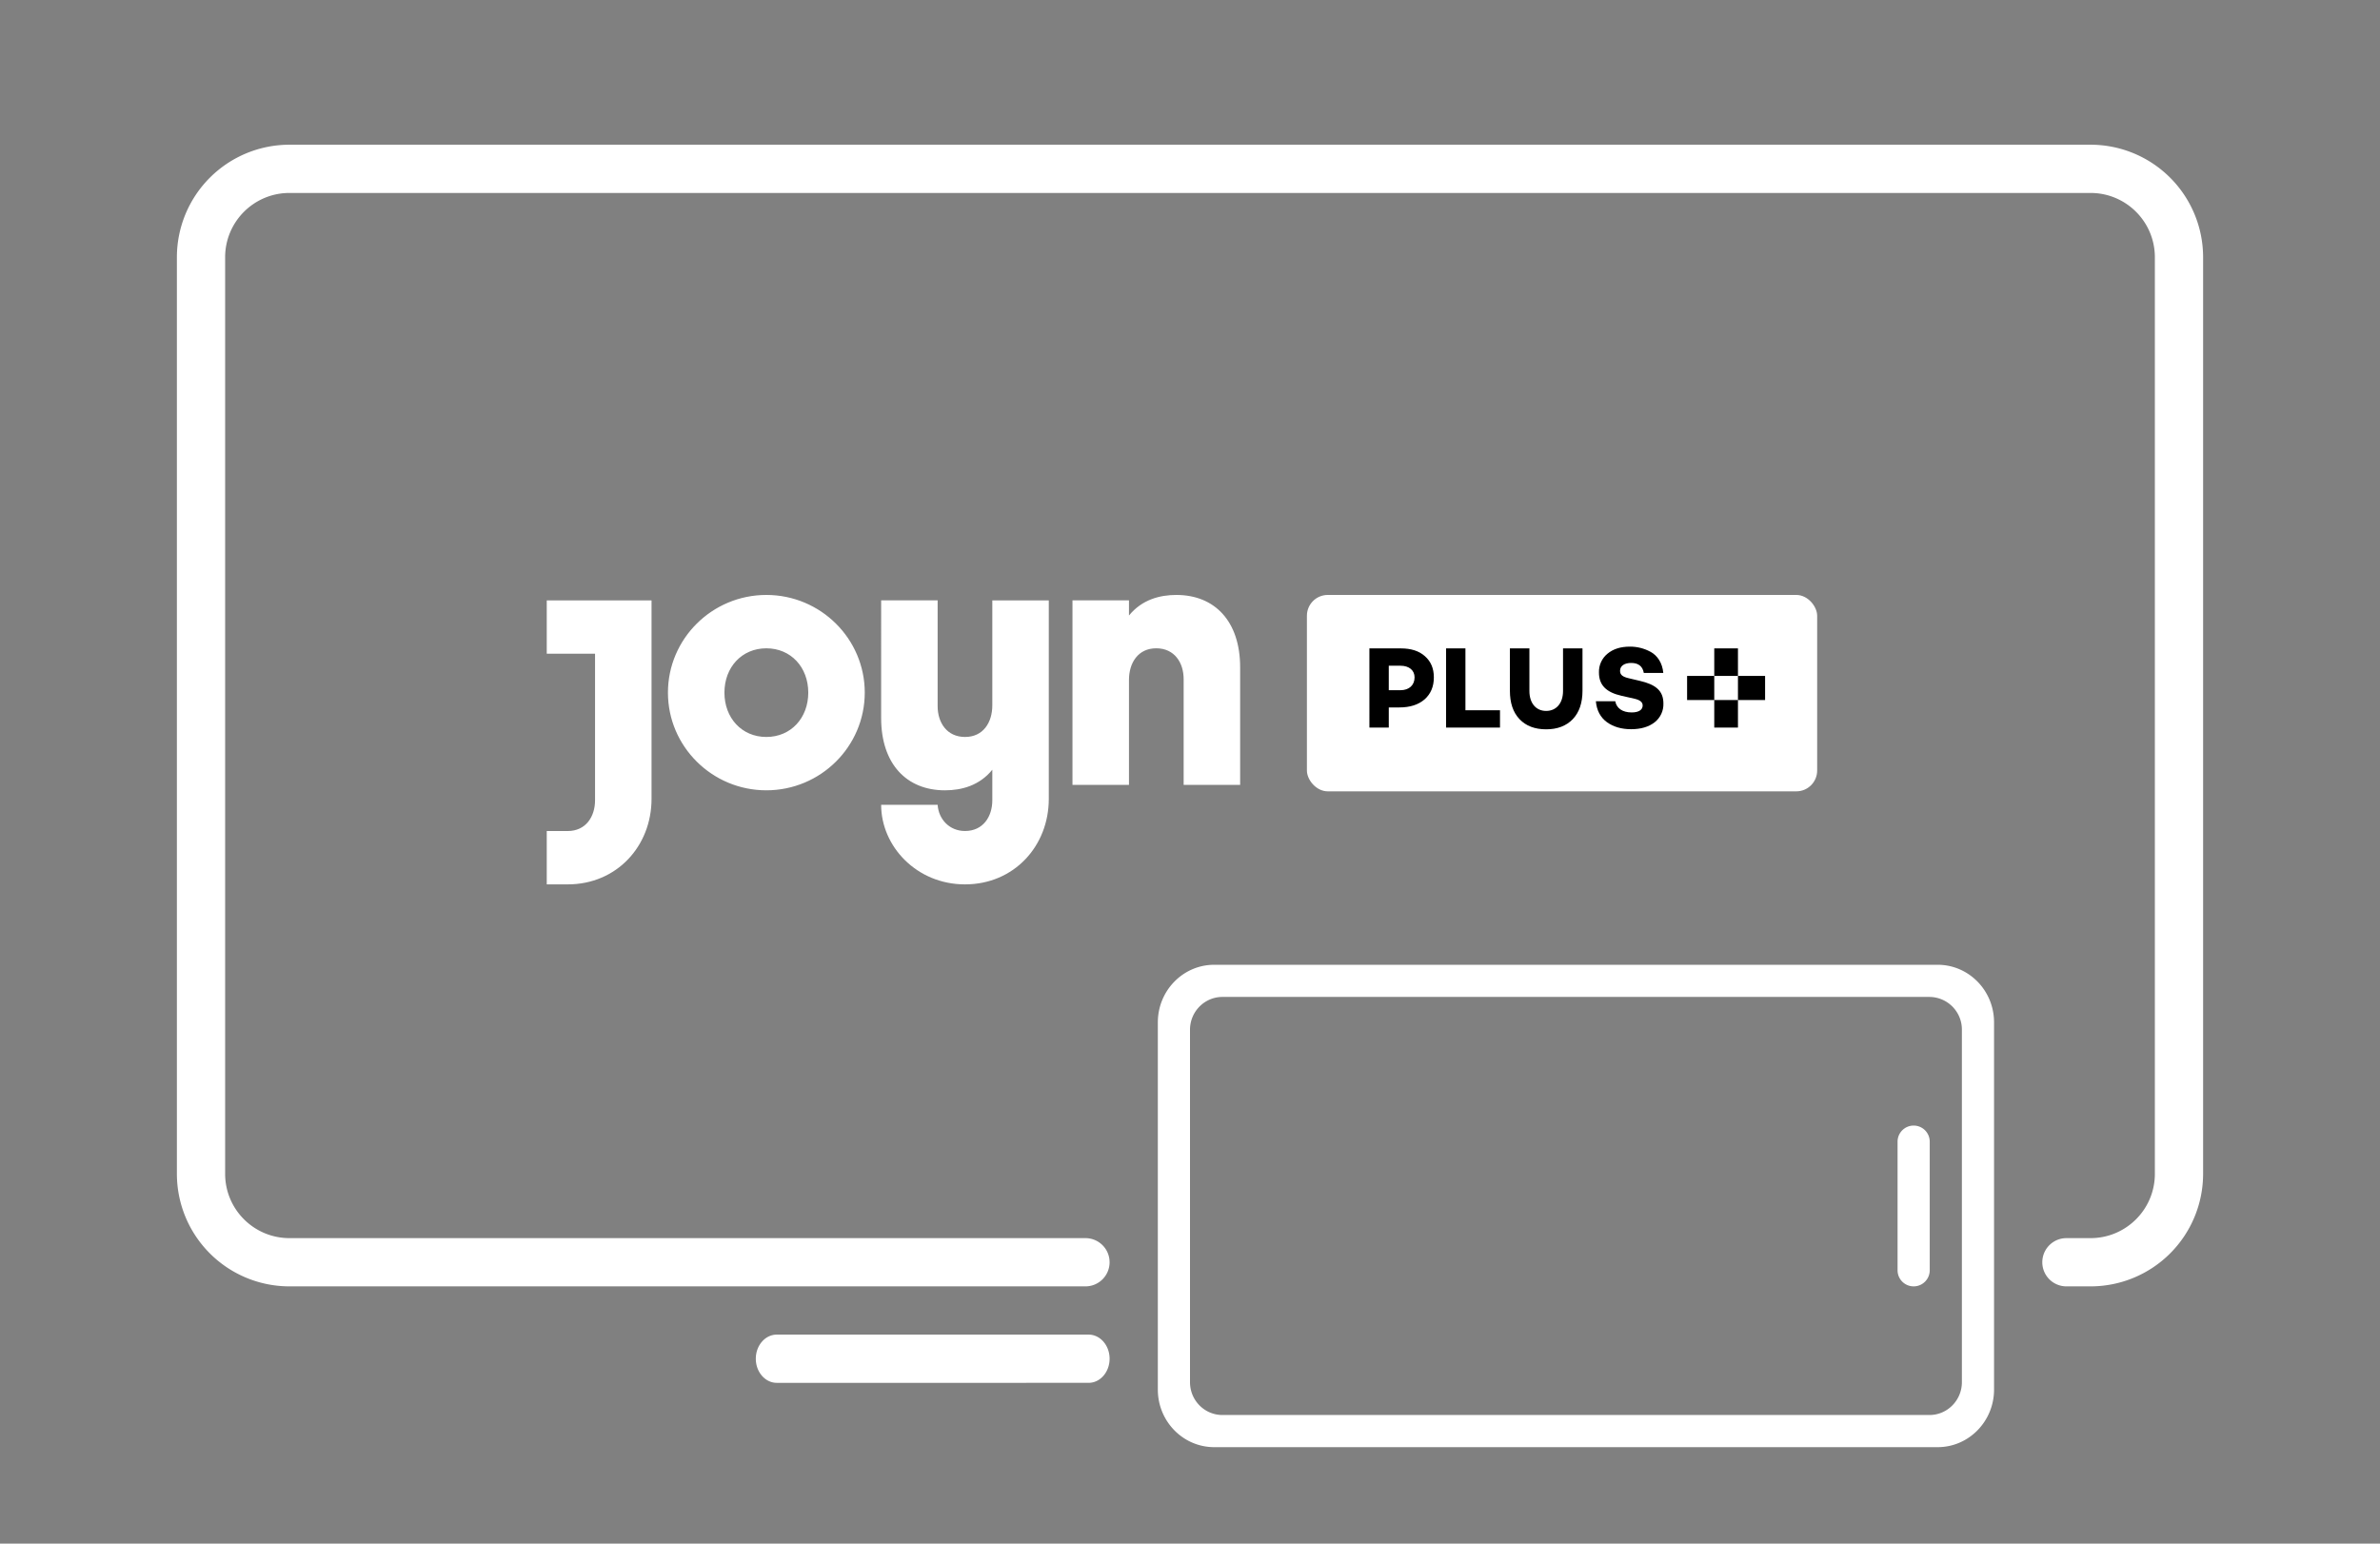
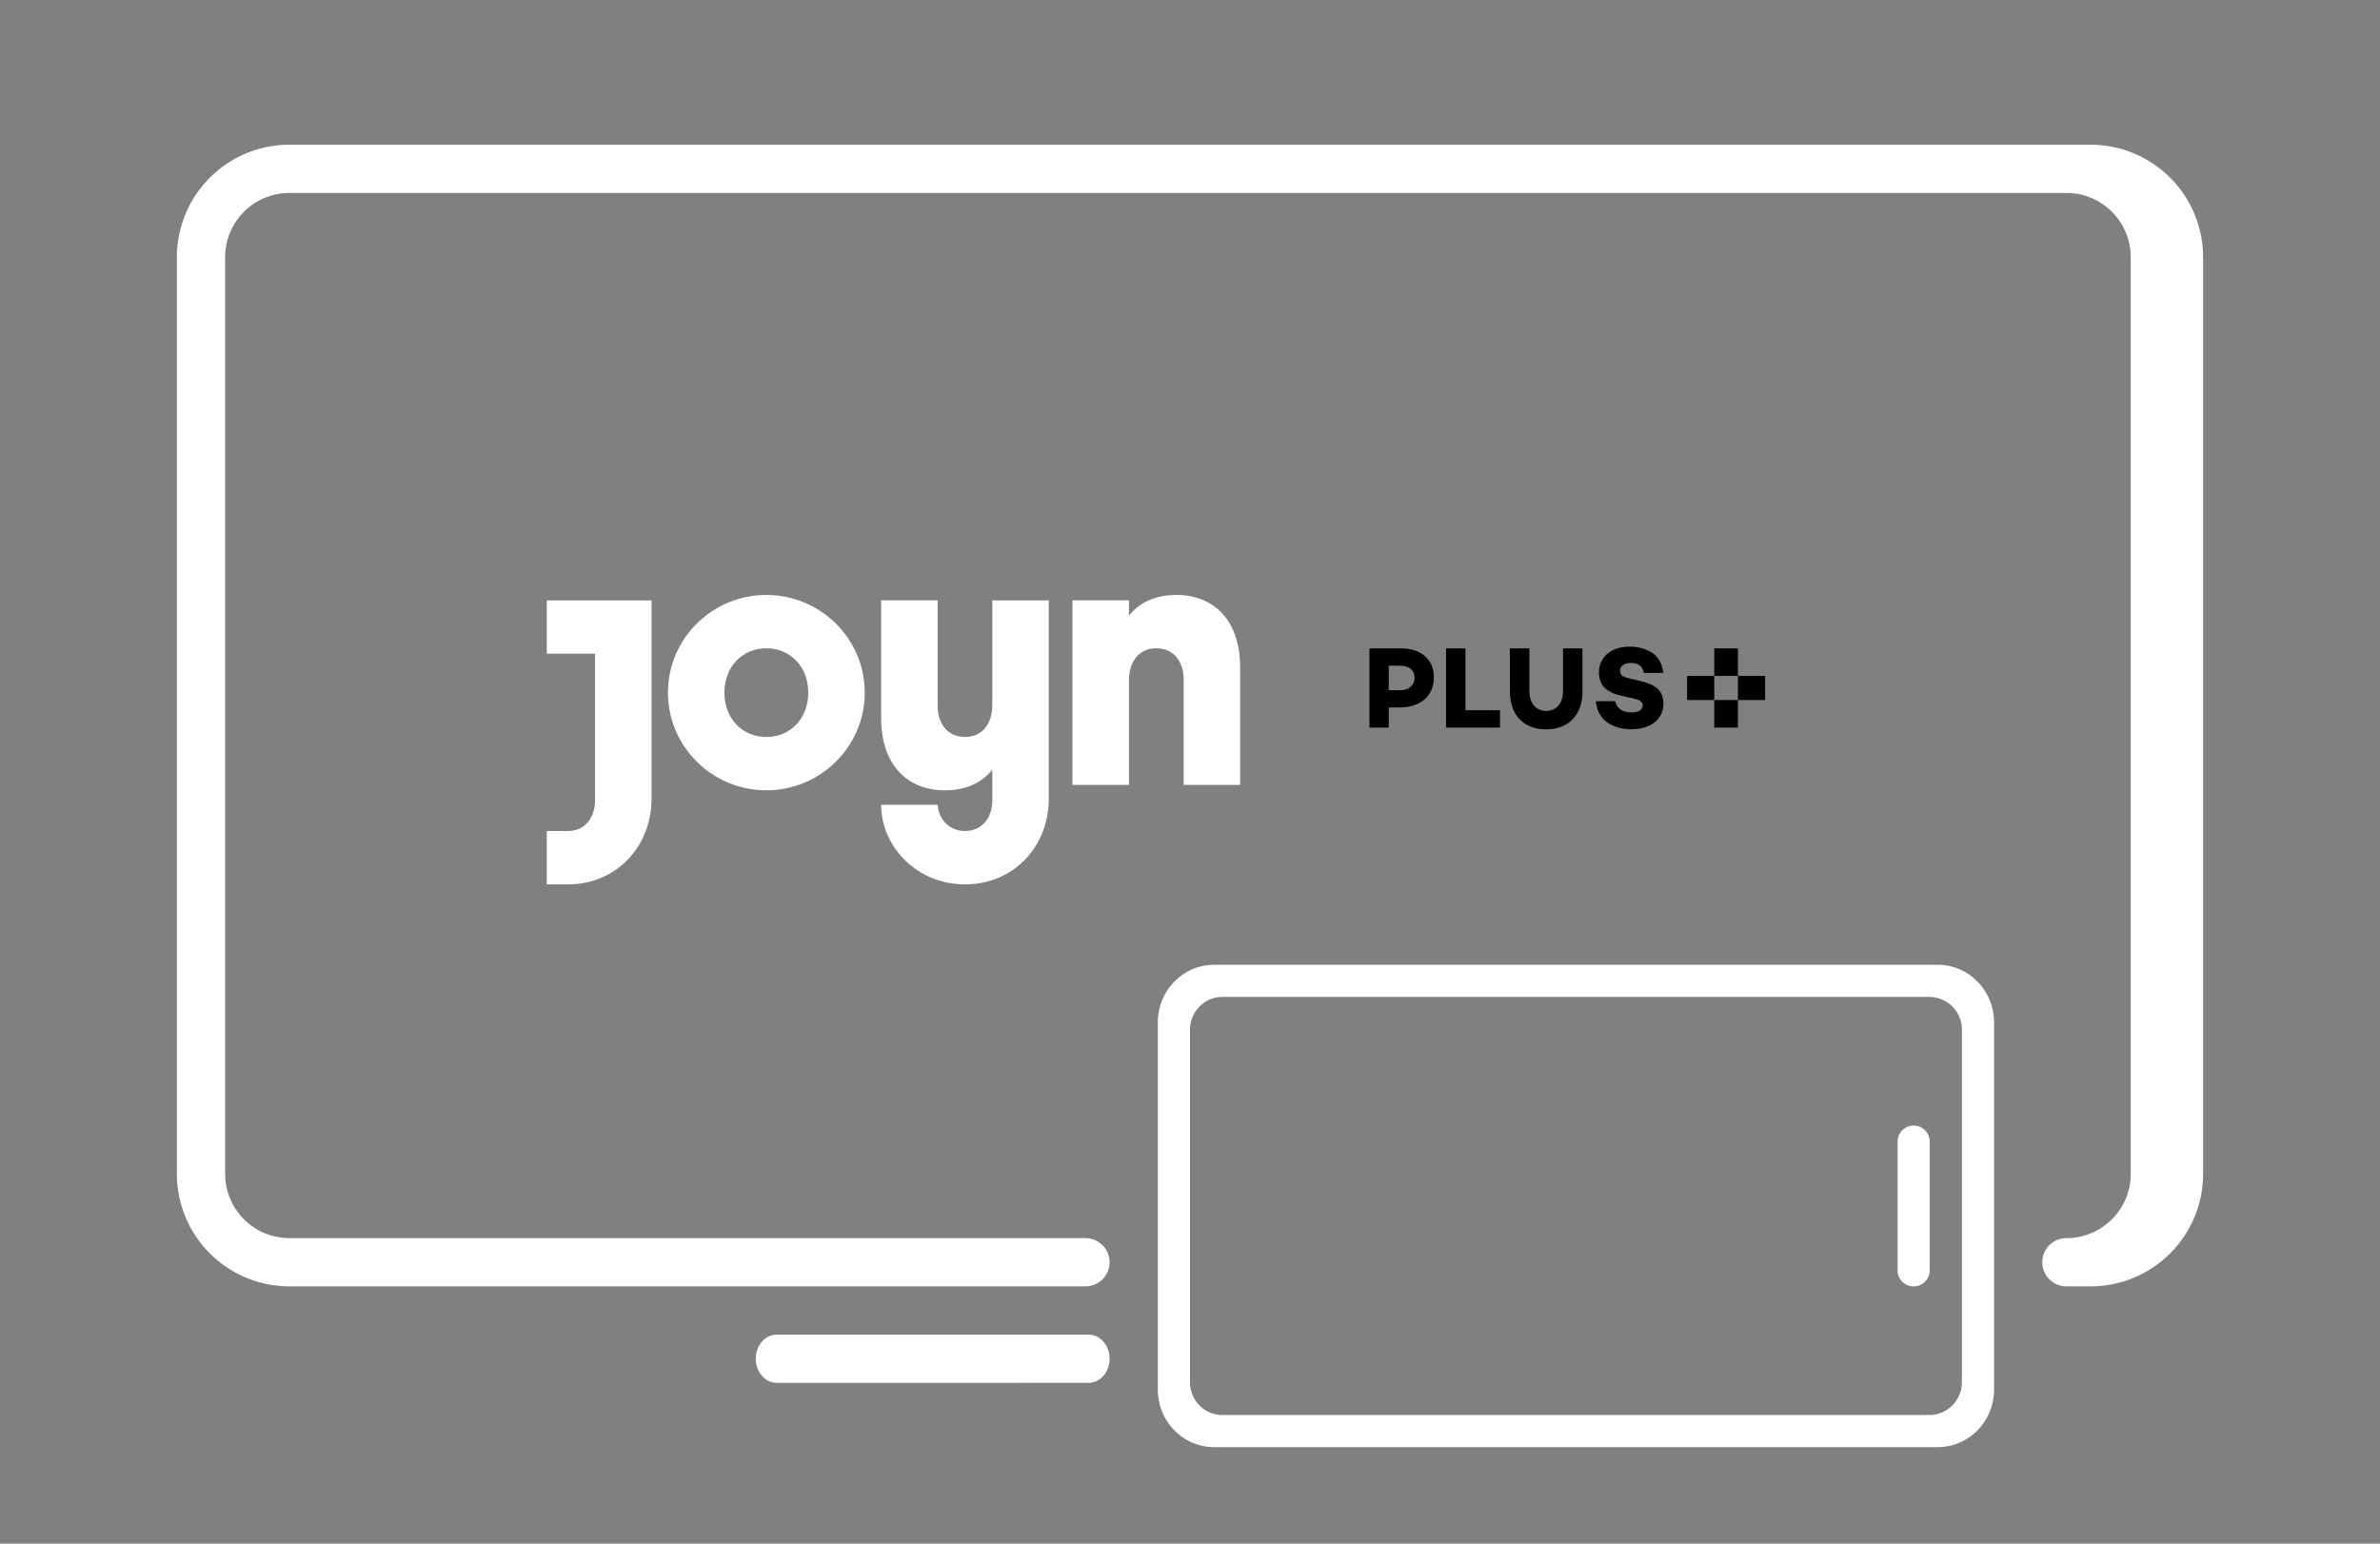
<svg xmlns="http://www.w3.org/2000/svg" width="148" height="96">
  <rect width="100%" height="100%" fill="#808080" stroke="none" />
  <g fill="none" fill-rule="evenodd">
-     <path fill="#FFF" d="M120.492 60c1.94 0 3.508 1.606 3.508 3.582v22.836c0 1.975-1.57 3.582-3.508 3.582H75.508C73.568 90 72 88.394 72 86.418V63.582C72 61.607 73.57 60 75.508 60h44.984zm-.509 2H76.017c-1.11 0-2.017.912-2.017 2.042v21.916C74 87.09 74.905 88 76.017 88h43.966c1.11 0 2.017-.912 2.017-2.042V64.042A2.029 2.029 0 0 0 119.983 62zM67.694 83c.721 0 1.306.672 1.306 1.5s-.585 1.5-1.306 1.5H48.306C47.585 86 47 85.328 47 84.5s.585-1.5 1.306-1.5zM130 9a7 7 0 0 1 7 7v57a7 7 0 0 1-7 7h-1.5a1.5 1.5 0 0 1 0-3h1.5c2.21 0 4-1.79 4-4V16c0-2.21-1.79-4-4-4H18c-2.21 0-4 1.79-4 4v57c0 2.21 1.79 4 4 4h49.5a1.5 1.5 0 0 1 1.493 1.356L69 78.5a1.5 1.5 0 0 1-1.5 1.5H18a7 7 0 0 1-7-7V16a7 7 0 0 1 7-7zm-11 61a1 1 0 0 1 1 1v8a1 1 0 1 1-2 0v-8a1 1 0 0 1 1-1z" />
+     <path fill="#FFF" d="M120.492 60c1.94 0 3.508 1.606 3.508 3.582v22.836c0 1.975-1.57 3.582-3.508 3.582H75.508C73.568 90 72 88.394 72 86.418V63.582C72 61.607 73.57 60 75.508 60h44.984zm-.509 2H76.017c-1.11 0-2.017.912-2.017 2.042v21.916C74 87.09 74.905 88 76.017 88h43.966c1.11 0 2.017-.912 2.017-2.042V64.042A2.029 2.029 0 0 0 119.983 62zM67.694 83c.721 0 1.306.672 1.306 1.5s-.585 1.5-1.306 1.5H48.306C47.585 86 47 85.328 47 84.5s.585-1.5 1.306-1.5zM130 9a7 7 0 0 1 7 7v57a7 7 0 0 1-7 7h-1.5a1.5 1.5 0 0 1 0-3c2.21 0 4-1.79 4-4V16c0-2.21-1.79-4-4-4H18c-2.21 0-4 1.79-4 4v57c0 2.21 1.79 4 4 4h49.5a1.5 1.5 0 0 1 1.493 1.356L69 78.5a1.5 1.5 0 0 1-1.5 1.5H18a7 7 0 0 1-7-7V16a7 7 0 0 1 7-7zm-11 61a1 1 0 0 1 1 1v8a1 1 0 1 1-2 0v-8a1 1 0 0 1 1-1z" />
    <g fill-rule="nonzero" transform="translate(34 37)">
-       <rect width="31.73" height="12.214" x="47.27" fill="#FFF" rx="1.295" />
      <path fill="#000" d="M53.11 3.324c.635 0 1.133.158 1.497.484.371.326.557.76.557 1.318 0 .572-.193 1.029-.578 1.37-.386.333-.905.5-1.57.5h-.655v1.252h-1.205V3.324h1.954zm-.022 2.6c.535 0 .877-.312.877-.798 0-.442-.342-.724-.877-.724h-.727v1.521h.727zm6.189 2.324h-3.353V3.324h1.204V7.17h2.149v1.08zm5.13-2.296c0 .76-.199 1.348-.605 1.774-.406.42-.956.631-1.655.631-.699 0-1.255-.21-1.654-.63-.406-.427-.6-1.014-.6-1.774v-2.63h1.213v2.651c0 .753.407 1.239 1.041 1.239.635 0 1.05-.486 1.05-1.239V3.323h1.21v2.63zm4.227-2.419c.427.232.741.688.798 1.318H68.22c-.071-.413-.336-.622-.784-.622-.421 0-.693.18-.693.492 0 .26.18.377.557.463l.678.16c.962.224 1.461.601 1.461 1.405.016.456-.188.892-.55 1.174-.362.282-.854.427-1.46.427-.592 0-1.092-.145-1.498-.434-.407-.298-.642-.732-.692-1.305h1.205c.079.435.45.696 1.02.696.45 0 .685-.167.685-.435 0-.21-.171-.34-.514-.42l-.798-.18c-.963-.218-1.406-.668-1.406-1.45-.015-.449.18-.88.528-1.166.356-.297.82-.442 1.398-.442.446-.002.885.107 1.276.32zm5.44 4.716h-1.473V3.322h1.474v4.925zm1.688-1.715V5.037h-4.85v1.497h4.85z" />
      <path fill="#FFF" d="M16.262 6.075c0-1.575-1.077-2.756-2.607-2.756-1.53 0-2.606 1.181-2.606 2.756 0 1.575 1.076 2.757 2.606 2.757 1.53 0 2.607-1.182 2.607-2.757zm3.513 0c0 3.35-2.746 6.075-6.12 6.075S7.536 9.424 7.536 6.075c0-3.35 2.745-6.075 6.12-6.075 3.373 0 6.119 2.726 6.119 6.075zM0 .338v3.318h3.003v9.112c0 1.014-.566 1.914-1.7 1.914H0V18h1.304c3.058 0 5.212-2.39 5.212-5.316V.338H0zM39.152 0c-1.019 0-2.138.284-2.947 1.28V.336h-3.513v11.476h3.513V5.287c0-1.068.568-1.969 1.695-1.969 1.138 0 1.705.9 1.705 1.913v6.582h3.513V4.5c0-2.87-1.586-4.5-3.966-4.5zM27.706.338h3.513v12.346c0 2.925-2.153 5.316-5.212 5.316-3.003 0-5.213-2.363-5.213-4.95h3.513c.057.9.737 1.63 1.7 1.63 1.133 0 1.7-.9 1.7-1.91v-1.9c-.809.996-1.928 1.28-2.946 1.28-2.38 0-3.967-1.63-3.967-4.5V.337h3.513v6.581c0 1.013.567 1.914 1.705 1.914 1.128 0 1.695-.9 1.695-1.97V.338z" />
    </g>
  </g>
</svg>